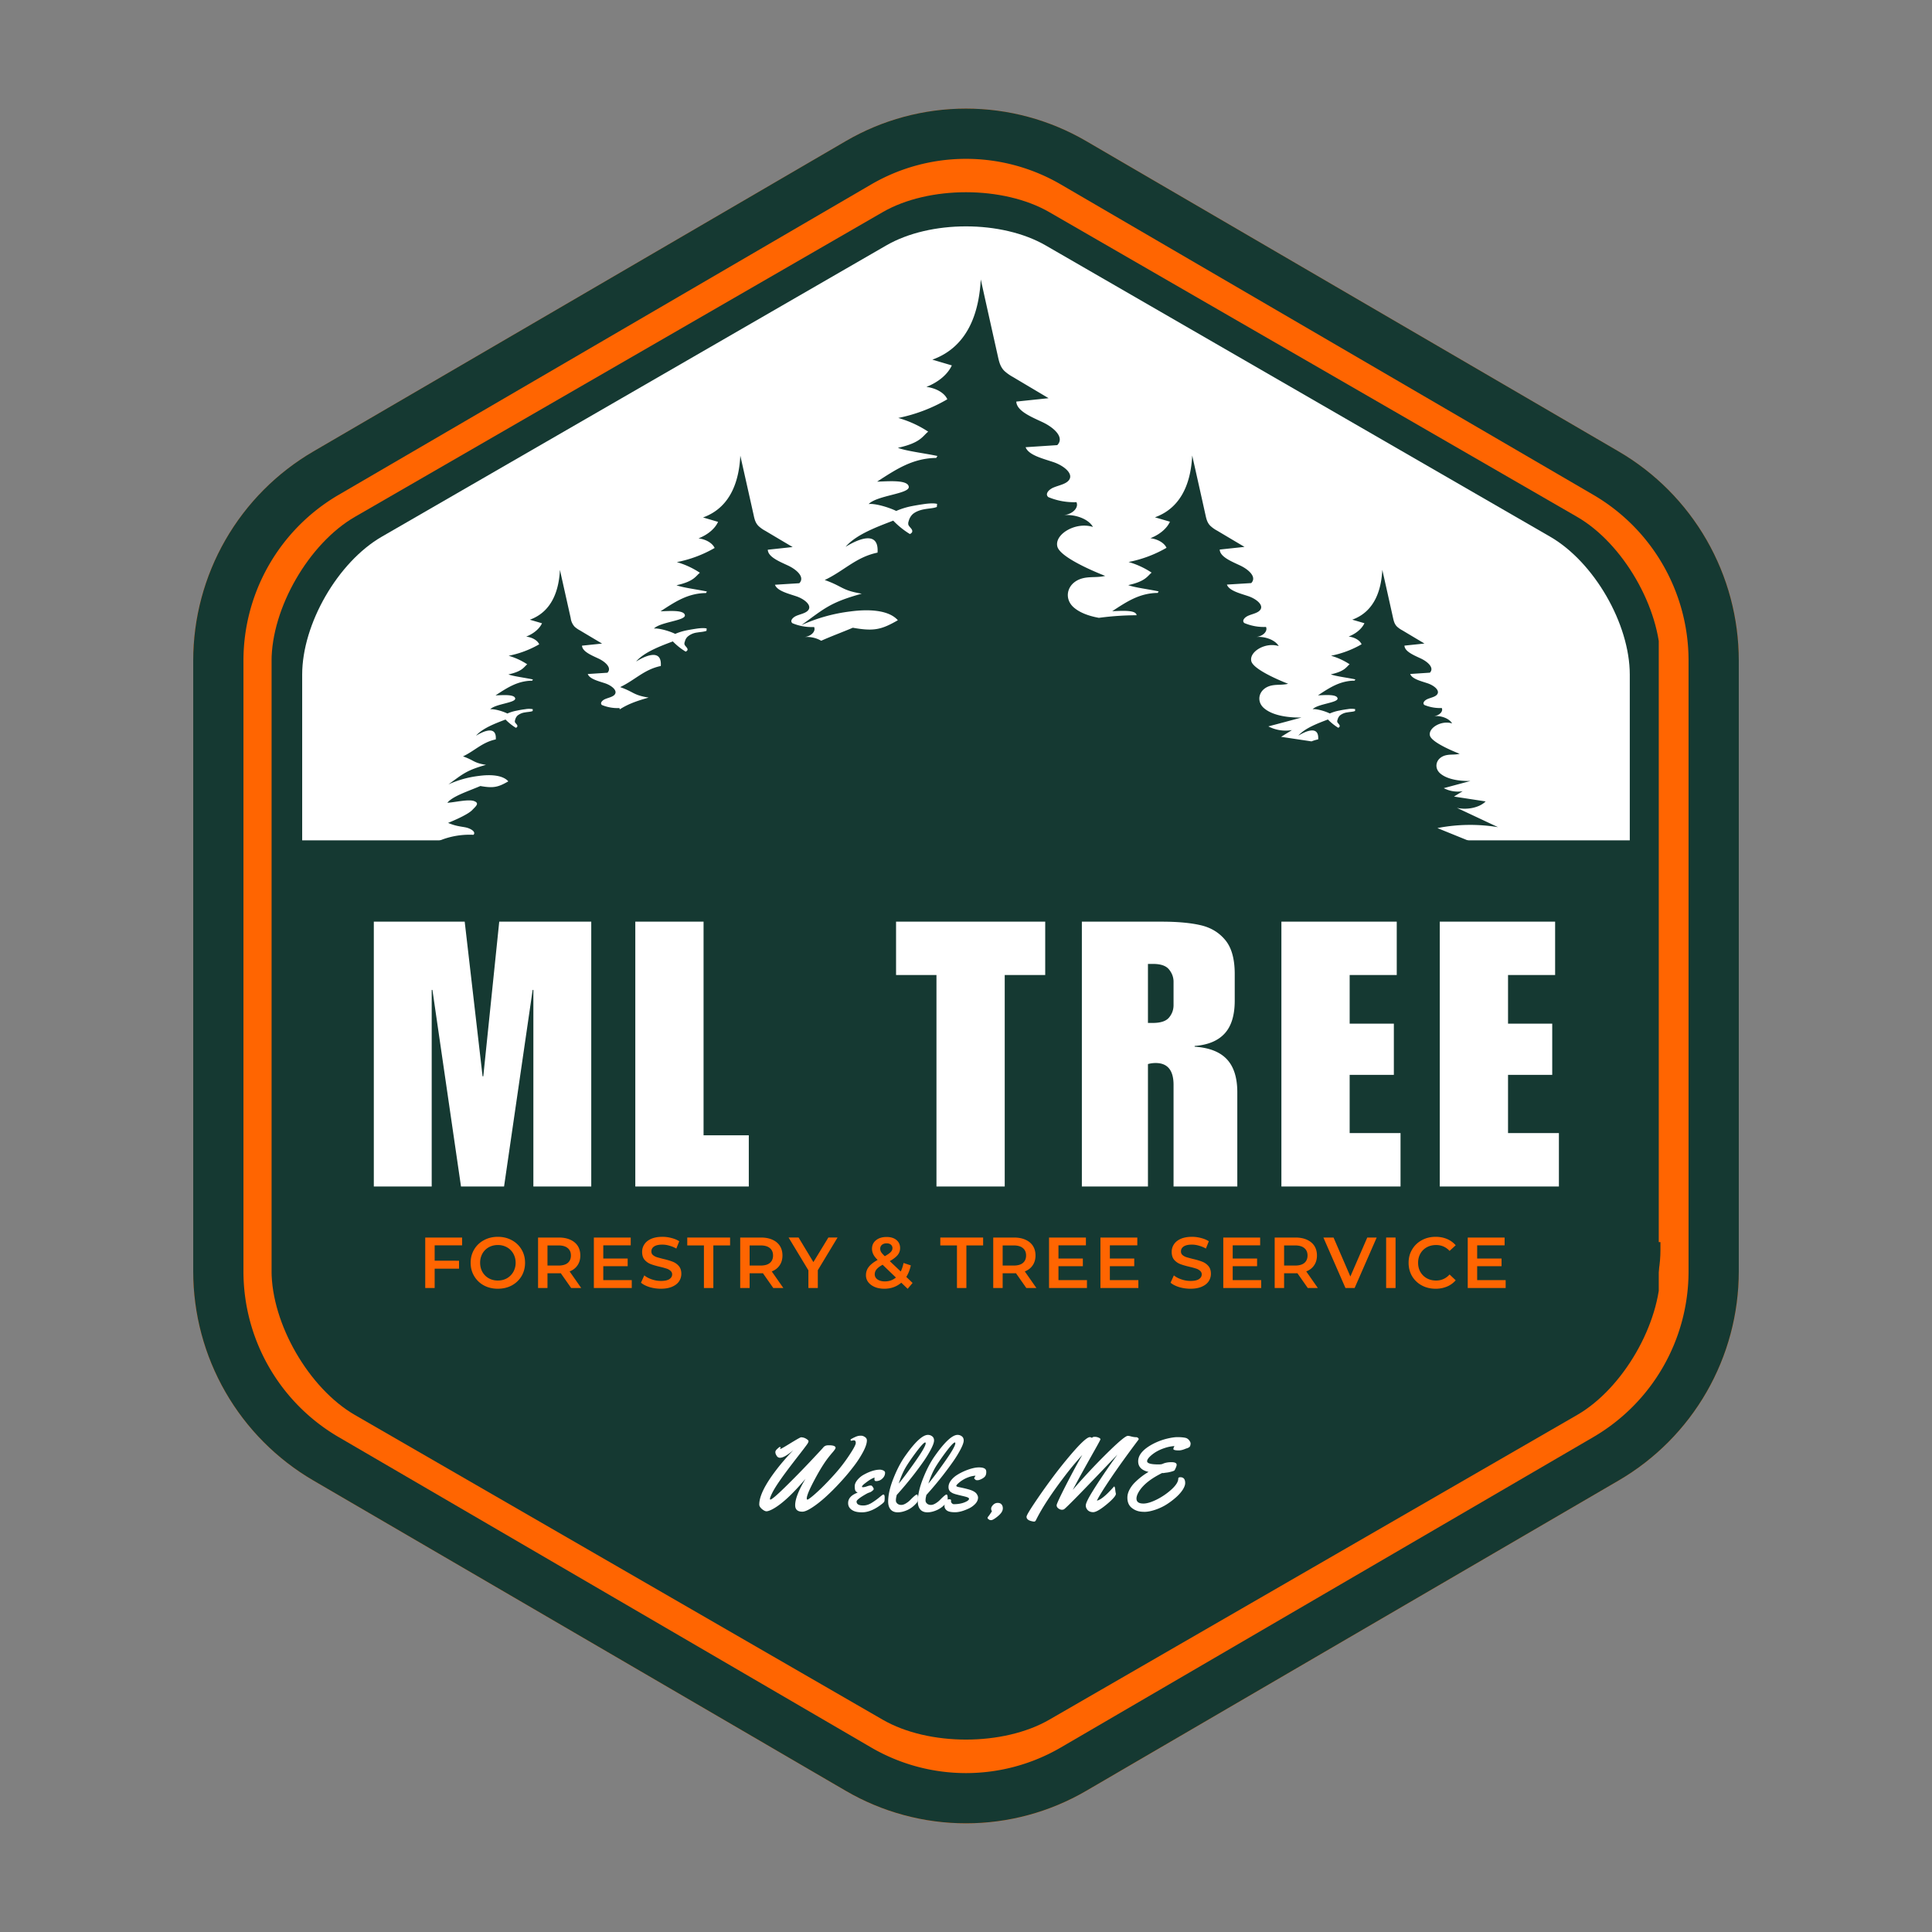
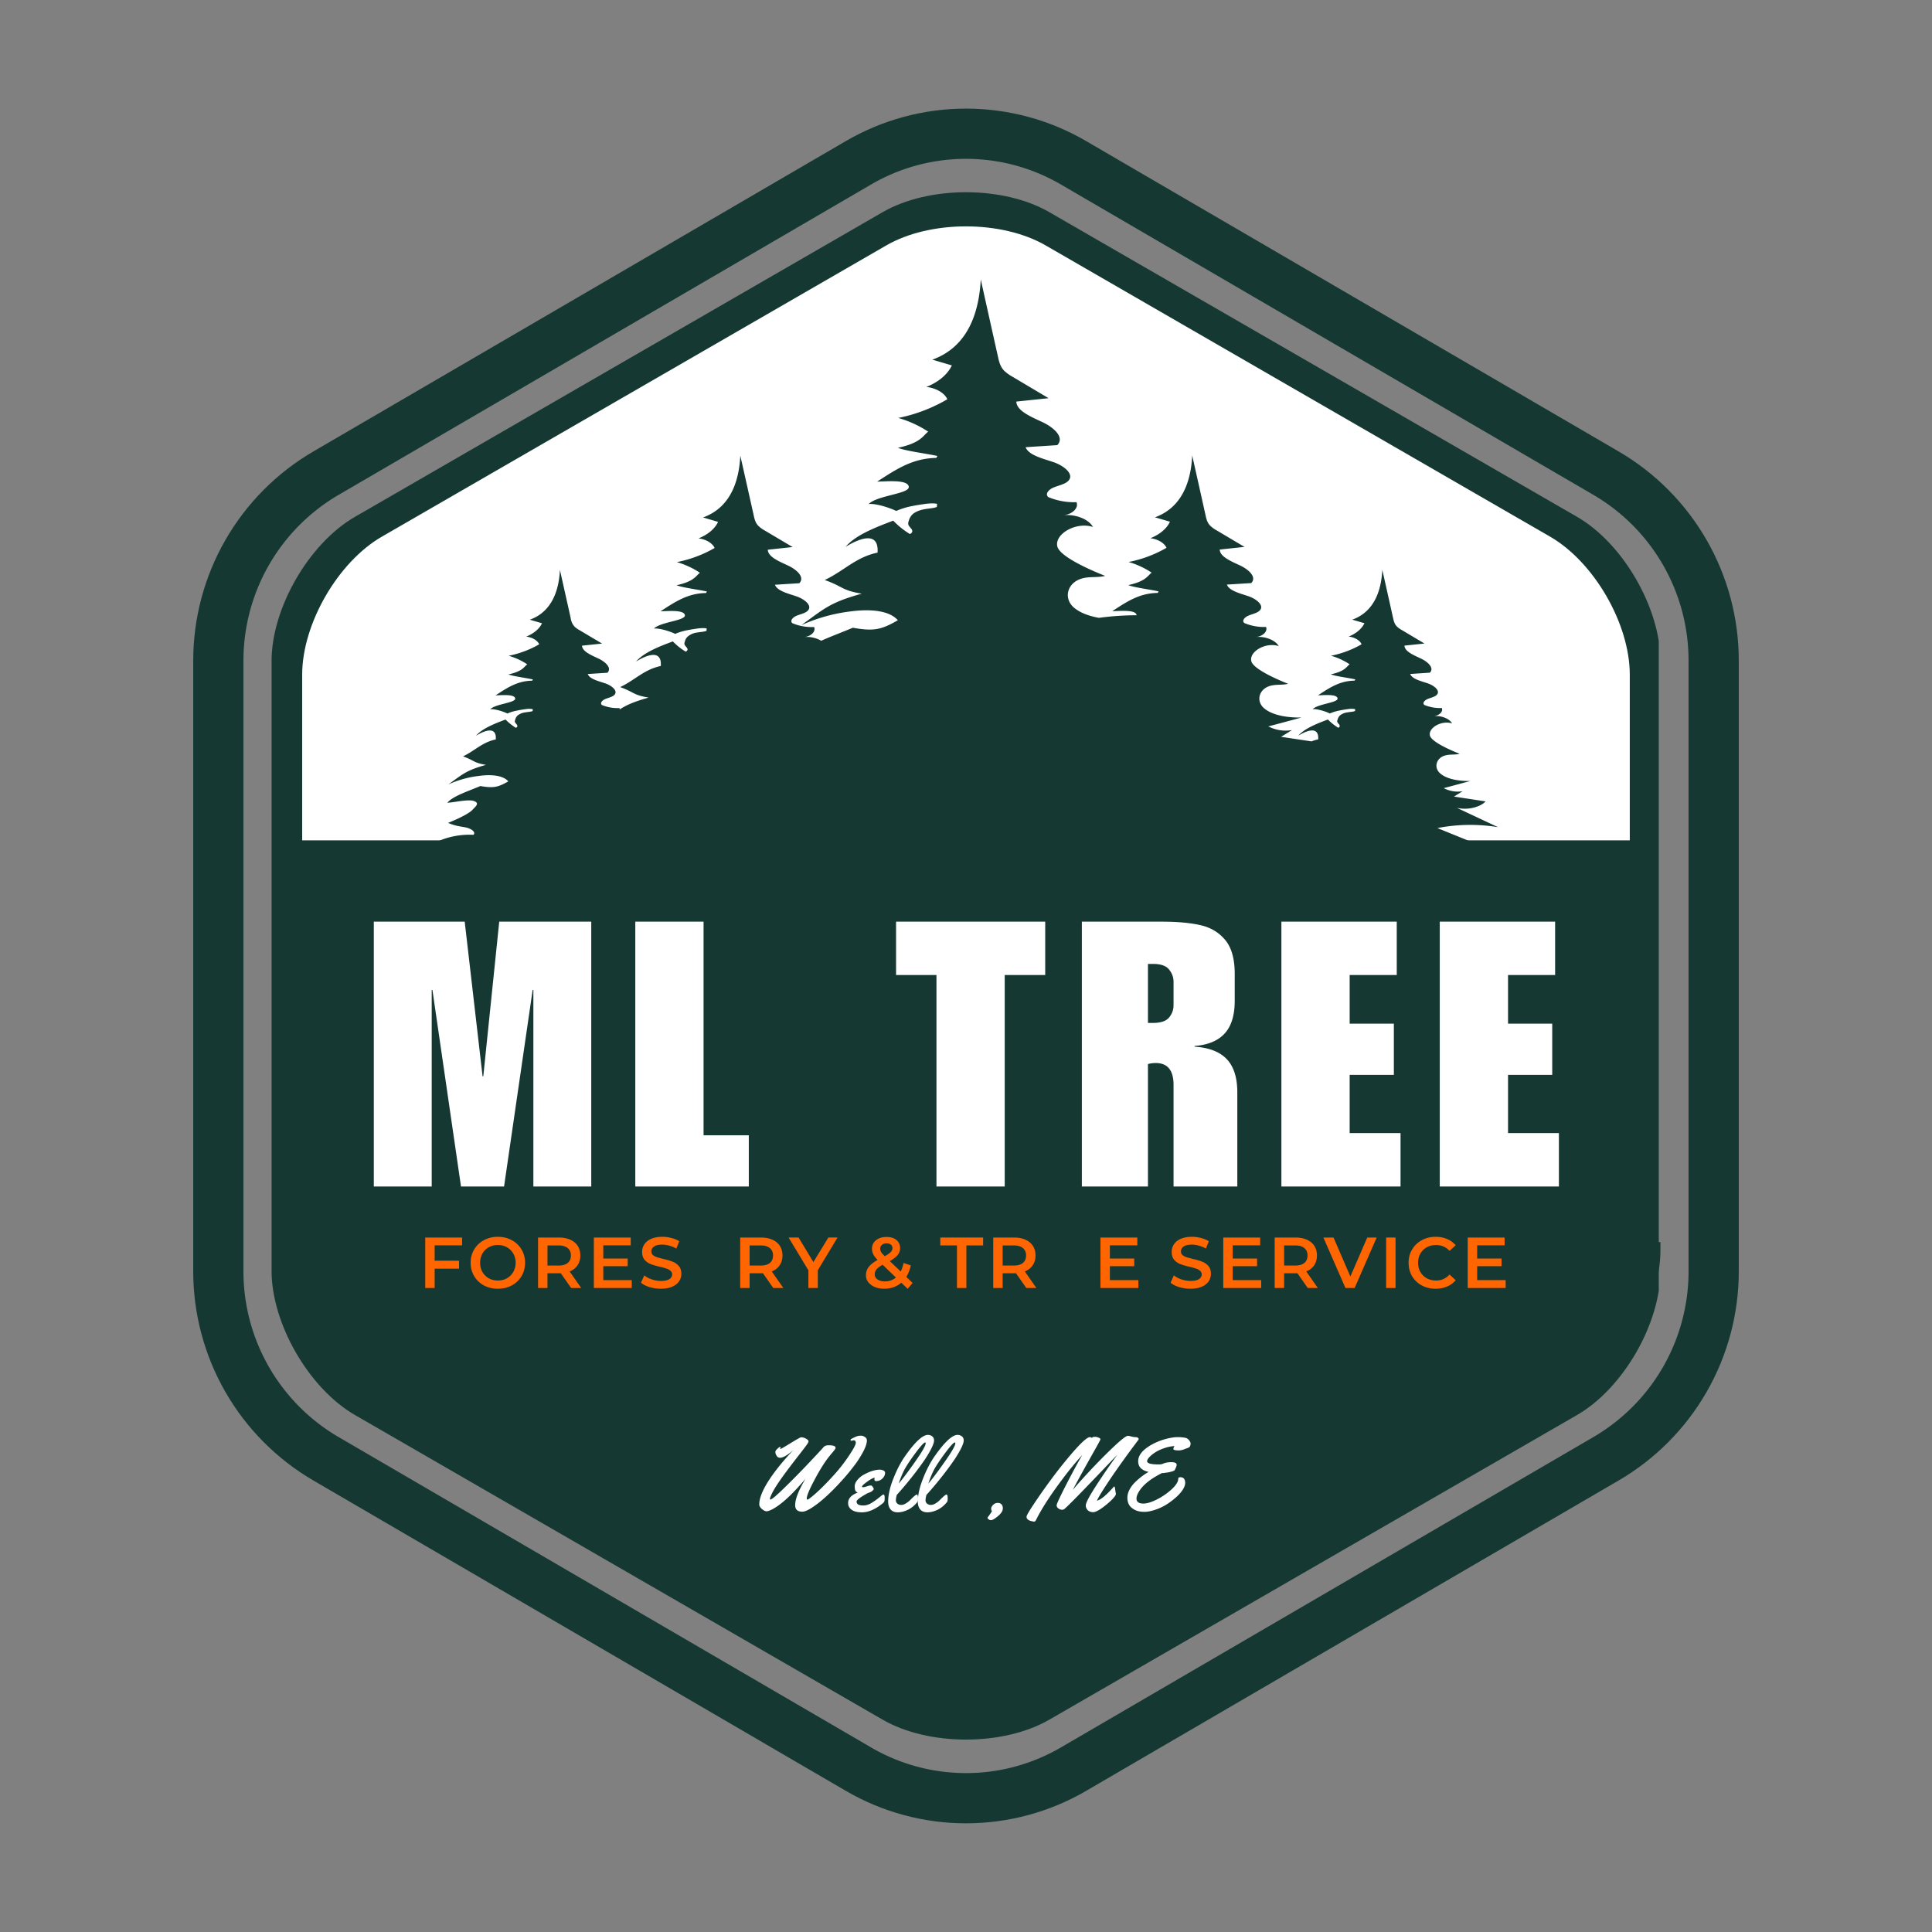
<svg xmlns="http://www.w3.org/2000/svg" data-bbox="37.5 13.79 300 346.874" height="500" viewBox="0 0 375 375" width="500" data-type="ugc">
  <rect x="0" y="0" width="375" height="375" fill="#808080" stroke="none" />
  <g>
    <defs>
      <clipPath id="550d3be7-db7b-449b-b8cc-71acf14a3ac8">
-         <path d="M37 21h300.5v333H37Zm0 0" />
-       </clipPath>
+         </clipPath>
      <clipPath id="9b050fc4-f80f-47be-b26d-d4ae83732283">
        <path d="m210.828 27.383 103.344 60.242a46.981 46.981 0 0 1 23.328 40.594V246.78a46.981 46.981 0 0 1-23.328 40.594l-103.344 60.242a46.33 46.33 0 0 1-46.656 0L60.828 287.375A46.981 46.981 0 0 1 37.5 246.781V128.22a46.981 46.981 0 0 1 23.328-40.594l103.344-60.242a46.33 46.33 0 0 1 46.656 0Zm0 0" />
      </clipPath>
      <clipPath id="772f9980-3e38-40a6-b45f-48e6343b48f8">
        <path d="M37.504 21H337.5v333H37.504Zm0 0" />
      </clipPath>
      <clipPath id="722ab568-b08c-460e-b82e-5c90a8416f3a">
        <path d="M210.824 27.383 314.168 87.62a46.988 46.988 0 0 1 23.328 40.598v118.554a46.981 46.981 0 0 1-23.328 40.594l-103.344 60.238a46.315 46.315 0 0 1-46.648 0L60.832 287.367a46.981 46.981 0 0 1-23.328-40.594V128.22a46.988 46.988 0 0 1 23.328-40.6l103.344-60.238a46.315 46.315 0 0 1 46.648 0Zm0 0" />
      </clipPath>
      <clipPath id="7d99bf90-7f2a-4c0e-b24d-7e1e09b01612">
        <path d="M52.715 37h269.25v301H52.715Zm0 0" />
      </clipPath>
      <clipPath id="075b01d1-238b-4e72-bc2c-b99b025e68c3">
        <path d="M58.66 43h258v289h-258Zm0 0" />
      </clipPath>
      <clipPath id="400c5925-10a2-49a1-9529-e4d9160498a3">
        <path d="M56.09 241.09h266.25V333H56.09Zm0 0" />
      </clipPath>
      <clipPath id="b85caa0c-f701-4517-bebb-f56cb6dd911f">
        <path d="M80.059 54.227h215.25v109.5H80.059Zm0 0" />
      </clipPath>
      <clipPath id="ca2b615c-2f26-45ef-8402-61ca377becd7">
        <path d="M57.375 163.105h260.25v78.735H57.375Zm0 0" />
      </clipPath>
    </defs>
    <g clip-path="url(#550d3be7-db7b-449b-b8cc-71acf14a3ac8)">
      <g clip-path="url(#9b050fc4-f80f-47be-b26d-d4ae83732283)">
        <path d="M37.5 13.79h300v346.874h-300Zm0 0" fill="#ff6501" />
      </g>
    </g>
    <g clip-path="url(#772f9980-3e38-40a6-b45f-48e6343b48f8)">
      <g clip-path="url(#722ab568-b08c-460e-b82e-5c90a8416f3a)">
        <path stroke-width="19.5" stroke="#153932" d="M210.824 27.383 314.168 87.62a46.988 46.988 0 0 1 23.328 40.598v118.554a46.981 46.981 0 0 1-23.328 40.594l-103.344 60.238a46.315 46.315 0 0 1-46.649 0L60.832 287.368a46.981 46.981 0 0 1-23.328-40.594V128.22a46.988 46.988 0 0 1 23.328-40.6l103.343-60.238a46.315 46.315 0 0 1 46.649 0Zm0 0" fill="none" />
      </g>
    </g>
    <g clip-path="url(#7d99bf90-7f2a-4c0e-b24d-7e1e09b01612)">
      <path d="m306.117 274.645-51.222 29.57-51.223 29.574c-8.926 5.152-23.422 5.152-32.348 0l-51.222-29.574-51.22-29.57c-8.925-5.157-16.175-17.711-16.175-28.016v-118.29c0-10.308 7.25-22.862 16.176-28.015l51.219-29.574 51.222-29.57c8.926-5.157 23.422-5.157 32.348 0l51.223 29.57 51.222 29.574c8.926 5.153 16.172 17.707 16.172 28.016v118.289c0 10.305-7.246 22.86-16.172 28.016Zm0 0" fill="#153932" />
    </g>
    <g clip-path="url(#075b01d1-238b-4e72-bc2c-b99b025e68c3)">
      <path d="m300.879 270.797-48.961 28.27-48.961 28.265c-8.535 4.926-22.39 4.926-30.922 0l-48.96-28.266-48.962-28.27c-8.535-4.925-15.46-16.925-15.46-26.776V130.95c0-9.856 6.925-21.856 15.46-26.782l48.961-28.266 48.961-28.27c8.531-4.925 22.387-4.925 30.922 0l48.961 28.27 48.96 28.266c8.532 4.926 15.462 16.926 15.462 26.781v113.07c0 9.852-6.93 21.852-15.461 26.778Zm0 0" fill="#ffffff" />
    </g>
    <path d="M178.8 318.774h-2.78v-7.594l.03-1.25.048-1.36c-.461.462-.778.763-.954.907l-1.515 1.219-1.344-1.672 4.234-3.375h2.282Zm0 0" fill="#fff8da" />
    <path d="M192.529 311.258c0 2.586-.547 4.512-1.64 5.782-1.087 1.273-2.727 1.906-4.923 1.906-.781 0-1.375-.043-1.781-.125v-2.219c.508.125 1.04.188 1.594.188.926 0 1.687-.133 2.281-.407a2.828 2.828 0 0 0 1.36-1.28c.32-.583.507-1.384.562-2.407h-.11c-.343.562-.746.96-1.203 1.187-.46.22-1.027.329-1.703.329-1.148 0-2.047-.364-2.703-1.094-.656-.727-.984-1.75-.984-3.063 0-1.406.394-2.515 1.187-3.328.801-.812 1.89-1.219 3.266-1.219.969 0 1.816.23 2.547.688.726.45 1.285 1.105 1.672 1.969.382.867.578 1.898.578 3.093Zm-4.735-3.53c-.574 0-1.023.198-1.343.593-.325.398-.485.965-.485 1.703 0 .637.145 1.14.438 1.516.289.367.734.546 1.328.546.562 0 1.039-.18 1.437-.546.407-.364.61-.786.61-1.266 0-.719-.188-1.32-.563-1.813-.375-.488-.851-.734-1.422-.734Zm0 0" fill="#fff8da" />
    <path d="M204.008 311.258c0 2.586-.547 4.512-1.64 5.782-1.087 1.273-2.727 1.906-4.923 1.906-.781 0-1.375-.043-1.781-.125v-2.219c.508.125 1.04.188 1.594.188.926 0 1.687-.133 2.281-.407a2.828 2.828 0 0 0 1.36-1.28c.32-.583.507-1.384.562-2.407h-.11c-.343.562-.746.96-1.203 1.187-.46.22-1.027.329-1.703.329-1.148 0-2.047-.364-2.703-1.094-.656-.727-.984-1.75-.984-3.063 0-1.406.394-2.515 1.187-3.328.801-.812 1.89-1.219 3.266-1.219.969 0 1.816.23 2.547.688.726.45 1.285 1.105 1.672 1.969.382.867.578 1.898.578 3.093Zm-4.735-3.53c-.574 0-1.023.198-1.343.593-.325.398-.485.965-.485 1.703 0 .637.145 1.14.438 1.516.289.367.734.546 1.328.546.562 0 1.039-.18 1.437-.546.407-.364.61-.786.61-1.266 0-.719-.188-1.32-.563-1.813-.375-.488-.851-.734-1.422-.734Zm0 0" fill="#fff8da" />
    <path d="m207.674 318.774 4.938-10.766h-6.469v-2.328h9.406v1.735l-4.969 11.359Zm0 0" fill="#fff8da" />
    <path d="M179.053 297.658h-7.547v-13.125h7.547v2.281h-4.766v2.89h4.438v2.282h-4.438v3.375h4.766Zm0 0" fill="#fff8da" />
    <path d="M190.522 294.017c0 1.188-.43 2.121-1.282 2.797-.843.68-2.027 1.016-3.547 1.016-1.406 0-2.648-.258-3.718-.781v-2.578c.883.386 1.633.664 2.25.828a6.836 6.836 0 0 0 1.672.234c.613 0 1.082-.113 1.406-.344.332-.226.5-.578.5-1.047 0-.25-.074-.472-.219-.671a2.28 2.28 0 0 0-.64-.579c-.274-.187-.836-.484-1.688-.89-.805-.383-1.406-.75-1.813-1.094a3.997 3.997 0 0 1-.953-1.203c-.242-.469-.359-1.008-.359-1.625 0-1.156.39-2.067 1.172-2.734.789-.665 1.879-1 3.266-1 .675 0 1.32.085 1.937.25a12.1 12.1 0 0 1 1.953.687l-.89 2.156c-.7-.289-1.278-.488-1.735-.594a5.686 5.686 0 0 0-1.36-.171c-.523 0-.921.125-1.202.375-.282.242-.422.558-.422.953 0 .242.054.453.172.64.113.18.289.356.53.532.25.168.837.468 1.767.906 1.226.594 2.066 1.187 2.515 1.781.457.586.688 1.305.688 2.156Zm0 0" fill="#fff8da" />
    <path d="M198.96 297.658h-2.78v-10.797h-3.563v-2.328h9.89v2.328h-3.546Zm0 0" fill="#fff8da" />
    <path d="M216.404 290.97c0 2.157-.617 3.813-1.844 4.97-1.23 1.148-3.007 1.718-5.328 1.718h-3.703v-13.125h4.11c2.144 0 3.804.57 4.984 1.703 1.188 1.137 1.781 2.715 1.781 4.735Zm-2.89.079c0-2.82-1.246-4.235-3.735-4.235h-1.469v8.547h1.188c2.676 0 4.016-1.437 4.016-4.312Zm0 0" fill="#fff8da" />
    <g clip-path="url(#400c5925-10a2-49a1-9529-e4d9160498a3)">
      <path d="m306.316 270.355-50.578 29.204-50.582 29.199c-8.812 5.094-23.129 5.094-31.941 0l-50.582-29.2-50.578-29.203c-8.817-5.09-15.973-17.488-15.973-27.664V125.883c0-10.18 7.156-22.574 15.973-27.664l50.578-29.203 50.582-29.204c8.812-5.09 23.129-5.09 31.941 0l50.582 29.204 50.578 29.203c8.817 5.09 15.973 17.484 15.973 27.664V242.69c0 10.176-7.156 22.575-15.973 27.664Zm0 0" fill="#153932" />
    </g>
    <g clip-path="url(#b85caa0c-f701-4517-bebb-f56cb6dd911f)">
      <path d="M318.648 169.578h-36.406c-1.46-.629-2.238-2.125-.933-2.879.593-.34 1.457-.414 2.25-.465 2.414-.164 4.828-.277 7.238-.34-.793-.703-1.938-1.18-3.067-1.62L279 160.73a33.11 33.11 0 0 1 11.77-.175l-7.989-3.754c1.996.472 4.446-.067 5.578-1.246l-6.144-.942 1.695-1.043a5.89 5.89 0 0 1-3.68-.59l5.188-1.394c-2.2.05-4.598-.328-5.906-1.496-1.309-1.172-.742-3.192 1.383-3.543.789-.14 1.671-.024 2.425-.238 0 0-5.402-2.047-5.77-3.532-.363-1.48 2.24-3.027 4.302-2.359-.516-.93-2.067-1.559-3.57-1.422 1.081-.086 1.882-.887 1.57-1.57a8.003 8.003 0 0 1-3.38-.59c-.44-.363.028-.902.618-1.156.59-.25 1.332-.387 1.73-.754.871-.805-.425-1.871-1.77-2.313-1.343-.441-2.976-.84-3.331-1.793l3.82-.254c.918-.945-.426-2.136-1.809-2.777-1.382-.64-3.09-1.36-3.125-2.473l3.88-.406c-1.419-.851-2.852-1.695-4.27-2.55a4.922 4.922 0 0 1-1.047-.727c-.5-.488-.64-1.094-.773-1.684-.692-3.117-1.387-6.234-2.09-9.347-.172 3.441-1.23 8.015-5.832 9.675l2.363.688c-.5 1.07-1.606 2.012-3.063 2.59 1.18.14 2.184.742 2.512 1.496a19.333 19.333 0 0 1-5.933 2.226c1.285.371 2.488.922 3.609 1.657-.668.527-.887 1.355-3.66 1.957 1.008.39 3.25.64 4.777.98a1.481 1.481 0 0 0-.137.242c-2.878.024-4.878 1.38-7.125 2.852 1.317-.04 3.668-.266 3.805.59.14.851-3.805 1.043-4.836 2.097.703-.097 2.363.352 3.328.832a8.38 8.38 0 0 1 1.86-.566c.52-.113 1.07-.203 1.636-.277a4.018 4.018 0 0 1 1.434 0c-.02.12-.027.246-.027.367-.09.023-.176.062-.278.086-.363.078-.804.101-1.195.176-.55.062-1.043.27-1.477.613a1.751 1.751 0 0 0-.449.82.697.697 0 0 0-.05.426c.062.191.296.375.402.566.105.188.125.414-.215.567a10.496 10.496 0 0 1-2.008-1.61c-1.773.68-4.484 1.66-5.742 3.153.293-.188 4.082-2.602 3.855.707-.441.09-.875.218-1.293.39l-5.906-.886 2.11-1.305a7.3 7.3 0 0 1-4.583-.719 726.5 726.5 0 0 0 6.434-1.722c-2.719.05-5.695-.41-7.316-1.848-1.621-1.434-.918-3.969 1.722-4.406.98-.164 2.067-.04 2.993-.297 0 0-6.684-2.54-7.141-4.383-.453-1.844 2.766-3.758 5.316-2.93-.629-1.14-2.566-1.922-4.414-1.77 1.332-.1 2.336-1.105 1.946-1.948a9.722 9.722 0 0 1-4.196-.754c-.55-.442.04-1.118.77-1.43.73-.317 1.644-.48 2.144-.945 1.082-.977-.523-2.297-2.172-2.852-1.648-.55-3.703-1.055-4.132-2.238l4.722-.293c1.145-1.18-.511-2.656-2.234-3.453-1.719-.801-3.836-1.672-3.883-3.055l4.813-.516c-1.77-1.043-3.543-2.101-5.313-3.152a6.158 6.158 0 0 1-1.285-.906c-.625-.594-.805-1.356-.965-2.086-.855-3.871-1.723-7.727-2.59-11.598-.21 4.285-1.531 9.938-7.234 12l2.914.852c-.594 1.32-1.984 2.488-3.797 3.207 1.461.176 2.715.93 3.129 1.86a23.767 23.767 0 0 1-7.363 2.753 16.188 16.188 0 0 1 4.476 2.066c-.832.653-1.11 1.668-4.539 2.422 1.246.48 4.02.805 5.903 1.22a2.824 2.824 0 0 0-.176.296c-3.567.039-6.043 1.719-8.832 3.543 1.633-.04 4.558-.317 4.722.754v.035a55.874 55.874 0 0 0-7.312.504c-1.95-.352-3.719-.992-4.914-2.05-2.098-1.872-1.18-5.15 2.234-5.727 1.27-.215 2.68-.04 3.899-.368 0 0-8.696-3.3-9.286-5.703-.59-2.398 3.606-4.863 6.91-3.793-.816-1.496-3.331-2.5-5.73-2.289 1.735-.137 3.028-1.43 2.528-2.523a12.863 12.863 0 0 1-5.454-.98c-.703-.59.047-1.458 1.004-1.86.953-.402 2.137-.613 2.79-1.219 1.394-1.281-.692-3.004-2.825-3.719-2.137-.714-4.812-1.359-5.383-2.89l6.145-.403c1.476-1.507-.664-3.43-2.89-4.472-2.227-1.04-4.985-2.176-5.063-3.98l6.27-.657c-2.298-1.371-4.598-2.727-6.884-4.094a8.548 8.548 0 0 1-1.683-1.183c-.805-.79-1.031-1.77-1.246-2.715a7198.232 7198.232 0 0 1-3.352-15.059c-.297 5.555-2 12.907-9.398 15.57l3.781 1.118c-.793 1.722-2.59 3.25-4.938 4.172 1.883.226 3.543 1.183 4.06 2.402a30.966 30.966 0 0 1-9.517 3.625 21.1 21.1 0 0 1 5.805 2.656c-1.082.856-1.433 2.172-5.879 3.14 1.606.63 5.215 1.06 7.676 1.583-.082.121-.16.25-.227.379-4.636.062-7.84 2.25-11.484 4.601 2.125-.05 5.93-.418 6.145.98.214 1.395-6.145 1.669-7.79 3.376 1.118-.172 3.782.566 5.352 1.336a14.592 14.592 0 0 1 2.992-.93c.84-.164 1.73-.312 2.637-.437.754-.102 1.773-.164 2.313 0a6.87 6.87 0 0 0-.051.59c-.14.058-.29.101-.438.14-.59.137-1.281.176-1.91.293-1.133.191-1.937.59-2.379 1.004a2.758 2.758 0 0 0-.738 1.309c-.09.218-.113.445-.074.68.097.312.46.612.652.913.188.301.2.668-.352.918a16.33 16.33 0 0 1-3.23-2.601c-2.863 1.11-7.215 2.656-9.246 5.09.476-.293 6.582-4.211 6.2 1.12-4.196.864-6.497 3.544-10.25 5.313 3.605 1.281 3.214 1.984 7.183 2.656-6.2 1.723-7.2 2.856-11.735 6.118a32.454 32.454 0 0 1 9.536-2.672c3.48-.47 7.425-.317 9.21 1.707-3.191 1.836-4.648 2.187-8.742 1.457-2.039.867-4.238 1.672-6.133 2.527a5.603 5.603 0 0 0-3.332-.719c1.332-.097 2.34-1.101 1.95-1.949a9.686 9.686 0 0 1-4.203-.738c-.551-.442.039-1.121.765-1.434.73-.312 1.645-.476 2.152-.941 1.079-.98-.53-2.3-2.175-2.852-1.649-.55-3.707-1.058-4.137-2.238l4.727-.297c1.144-1.18-.516-2.656-2.235-3.453-1.722-.797-3.84-1.672-3.883-3.05l4.825-.52c-1.774-1.04-3.543-2.098-5.317-3.153a5.992 5.992 0 0 1-1.281-.906c-.617-.59-.805-1.355-.957-2.082-.863-3.871-1.73-7.727-2.602-11.598-.21 4.282-1.53 9.938-7.234 11.996l2.914.856c-.59 1.32-1.984 2.488-3.793 3.207 1.457.172 2.711.93 3.129 1.86a23.831 23.831 0 0 1-7.336 2.745 16.222 16.222 0 0 1 4.473 2.067c-.832.652-1.11 1.668-4.536 2.422 1.243.48 4.02.808 5.903 1.219a2.824 2.824 0 0 0-.176.296c-3.566.04-6.027 1.723-8.828 3.543 1.629-.039 4.555-.316 4.723.754.164 1.067-4.723 1.293-6.008 2.598.867-.121 2.93.441 4.133 1.031.738-.316 1.504-.55 2.296-.703a46.995 46.995 0 0 1 2.036-.34c.593-.074 1.359-.125 1.773 0 0 .153-.027.297-.027.453a2.19 2.19 0 0 1-.352.102c-.437.113-.98.137-1.476.226a3.455 3.455 0 0 0-1.82.782c-.294.273-.481.61-.563 1a.807.807 0 0 0-.063.53c.075.24.352.462.5.704.153.238.153.504-.277.691a12.216 12.216 0 0 1-2.488-1.984c-2.211.84-5.567 2.047-7.137 3.918 0 0 5.102-3.418 4.8.856-3.23.667-5 2.726-7.89 4.097 2.777.98 2.461 1.531 5.527 2.035-2.789.778-4.218 1.407-5.609 2.286a.828.828 0 0 0-.059-.254 7.954 7.954 0 0 1-3.394-.59c-.438-.364.039-.903.629-1.153.59-.254 1.32-.39 1.734-.757.867-.801-.441-1.871-1.773-2.313-1.332-.437-2.989-.84-3.34-1.793l3.82-.25c.918-.945-.414-2.14-1.797-2.781-1.379-.64-3.09-1.356-3.14-2.473l3.894-.406c-1.433-.852-2.851-1.691-4.285-2.55a5.343 5.343 0 0 1-1.043-.723 3.047 3.047 0 0 1-.765-1.688c-.692-3.113-1.399-6.23-2.086-9.348-.176 3.442-1.246 8.016-5.844 9.676l2.363.692c-.492 1.066-1.61 2.007-3.066 2.59 1.18.136 2.199.738 2.523 1.492a19.45 19.45 0 0 1-5.93 2.226c1.286.371 2.489.922 3.606 1.656-.676.528-.883 1.36-3.656 1.961 1.007.387 3.246.641 4.761.98 0 0-.136.227-.136.24-2.868.026-4.864 1.382-7.121 2.85 1.316-.038 3.675-.261 3.816.59.137.856-3.816 1.047-4.848 2.102.703-.101 2.36.348 3.328.828a8.11 8.11 0 0 1 1.86-.562 18.01 18.01 0 0 1 1.633-.278c.476-.09.957-.09 1.433 0 0 .11 0 .239-.027.364-.09.035-.184.062-.277.086-.352.078-.79.101-1.18.175-.55.07-1.043.274-1.477.618a1.71 1.71 0 0 0-.453.816.845.845 0 0 0-.05.43c.062.187.296.375.413.562.118.188.118.418-.222.567a10.52 10.52 0 0 1-2.012-1.61c-1.77.68-4.473 1.66-5.73 3.153.296-.188 4.082-2.598 3.84.707-2.602.539-4.04 2.183-6.36 3.292 2.238.79 1.984 1.243 4.461 1.645-3.84 1.078-4.473 1.77-7.289 3.793a19.908 19.908 0 0 1 5.906-1.645c2.16-.296 4.61-.199 5.715 1.055-1.984 1.145-2.887 1.356-5.426.906-2.472 1.055-5.351 1.961-6.41 3.246 1.285-.039 4.047-.738 5.18-.328 1.129.414.363.996-.317 1.711-.953 1.043-4.722 2.528-4.722 2.528 1.476.625 2.36.675 3.351.863.993.191 2.137.86 1.586 1.45-3.304-.169-6.699.776-8.855 2.433a9.654 9.654 0 0 1 5.441.906.59.59 0 0 1 .305.246.598.598 0 0 1 .094.383c-.121.527-1.164.566-1.946.59-2.007.011-3.98.652-5.226 1.695 2.5-.805 5.742-.164 7.379 1.281h-35.29a6.318 6.318 0 0 0-4.445 1.844c-.289.293-.55.61-.781.953a6.434 6.434 0 0 0-.937 2.266 6.49 6.49 0 0 0-.118 1.226v65.965a6.306 6.306 0 0 0 .477 2.406 6.271 6.271 0 0 0 2.316 2.816 6.307 6.307 0 0 0 2.262.942c.406.078.816.121 1.227.121h20.996v31.75c0 1.102.144 2.184.43 3.25a12.54 12.54 0 0 0 3.25 5.633 12.54 12.54 0 0 0 2.6 2l98.86 57.07a12.526 12.526 0 0 0 6.285 1.684 12.497 12.497 0 0 0 6.282-1.683l98.86-57.07c.956-.552 1.82-1.22 2.6-2a12.584 12.584 0 0 0 3.25-5.63 12.53 12.53 0 0 0 .43-3.254v-31.75h20.996c.414 0 .82-.043 1.227-.12a6.625 6.625 0 0 0 1.18-.36c.379-.16.742-.352 1.086-.582.34-.227.66-.488.949-.781.293-.29.555-.61.781-.95.23-.343.422-.707.582-1.086.156-.382.277-.777.36-1.18.078-.405.12-.812.12-1.226V175.86a6.193 6.193 0 0 0-.48-2.402 5.92 5.92 0 0 0-.582-1.086 6.075 6.075 0 0 0-.781-.953 6.085 6.085 0 0 0-.95-.781 6.219 6.219 0 0 0-2.266-.938 6.16 6.16 0 0 0-1.226-.12ZM285.09 272.594a12.53 12.53 0 0 1-1.688 6.281 12.53 12.53 0 0 1-4.594 4.602l-86.296 49.82c-.953.55-1.965.969-3.032 1.258a12.5 12.5 0 0 1-6.503 0 12.71 12.71 0 0 1-3.032-1.258l-86.293-49.82a12.415 12.415 0 0 1-2.597-2 12.53 12.53 0 0 1-3.242-5.633 12.5 12.5 0 0 1-.43-3.25v-24.485h15.058v15.766c0 1.105.145 2.188.43 3.254a12.513 12.513 0 0 0 1.254 3.027 12.522 12.522 0 0 0 4.598 4.598l71.222 41.129c.957.55 1.965.969 3.032 1.258 1.066.285 2.148.425 3.253.425a12.497 12.497 0 0 0 6.282-1.683l71.218-41.113a12.545 12.545 0 0 0 5.852-7.64c.29-1.064.43-2.15.43-3.255v-15.766h15.078Zm0 0" fill="#153932" />
    </g>
    <g clip-path="url(#ca2b615c-2f26-45ef-8402-61ca377becd7)">
      <path d="M57.375 163.105H317.57v78.735H57.375Zm0 0" fill="#153932" />
    </g>
    <path d="M93.668 208.91h.14l3.094-30.015h17.86V230.3h-11.235v-38.156h-.14L97.838 230.3H89.48l-5.547-38.156h-.14V230.3H72.558v-51.406h17.64Zm0 0" fill="#ffffff" />
    <path d="M136.561 220.363h8.781v9.938h-22.03v-51.406h13.25Zm0 0" fill="#ffffff" />
    <path d="M202.876 189.254h-7.86v41.047h-13.25v-41.047h-7.843v-10.36h28.953Zm0 0" fill="#ffffff" />
    <path d="M239.66 189.051v5.172c0 2.836-.652 4.96-1.953 6.375-1.293 1.418-3.234 2.226-5.828 2.422v.14c2.832.188 4.922 1.008 6.265 2.453 1.344 1.438 2.016 3.575 2.016 6.407v18.28h-12.375v-19.734c0-2.82-1.156-4.235-3.469-4.235a5.56 5.56 0 0 0-1.5.203V230.3h-12.828v-51.406h15.484c3.07 0 5.594.23 7.563.687 1.969.45 3.563 1.406 4.781 2.875 1.227 1.469 1.844 3.668 1.844 6.594Zm-15.906 9.5c1.531 0 2.582-.348 3.156-1.047.582-.695.875-1.5.875-2.406v-4.547c0-.863-.293-1.656-.875-2.375-.574-.719-1.605-1.078-3.094-1.078h-1v11.453Zm0 0" fill="#ffffff" />
    <path d="M271.109 189.254h-9.14v9.438h8.577v9.937h-8.578v11.297h9.875v10.375h-23.125v-51.406h22.39Zm0 0" fill="#ffffff" />
    <path d="M301.849 189.254h-9.14v9.438h8.577v9.937h-8.578v11.297h9.875v10.375h-23.125v-51.406h22.39Zm0 0" fill="#ffffff" />
    <path d="M84.367 241.72v2.985H89.1v1.547h-4.734v3.75h-1.829v-9.797h7.157v1.516Zm0 0" fill="#ff6501" />
    <path d="M96.632 250.143c-1 0-1.903-.211-2.704-.641a4.824 4.824 0 0 1-1.89-1.813c-.461-.769-.688-1.632-.688-2.593 0-.946.227-1.805.688-2.578a4.759 4.759 0 0 1 1.89-1.797c.801-.438 1.704-.656 2.704-.656 1 0 1.898.218 2.703.656a4.81 4.81 0 0 1 1.89 1.797c.457.761.688 1.62.688 2.578 0 .969-.23 1.84-.688 2.61a4.922 4.922 0 0 1-1.89 1.796c-.805.43-1.703.64-2.703.64Zm0-1.594c.656 0 1.242-.145 1.765-.438.52-.3.93-.71 1.235-1.234a3.56 3.56 0 0 0 .453-1.781c0-.645-.153-1.235-.453-1.766a3.23 3.23 0 0 0-1.235-1.234 3.586 3.586 0 0 0-1.765-.438c-.657 0-1.246.149-1.766.438a3.178 3.178 0 0 0-1.234 1.234 3.597 3.597 0 0 0-.438 1.766c0 .656.145 1.25.438 1.781.3.523.71.934 1.234 1.234.52.293 1.11.438 1.766.438Zm0 0" fill="#ff6501" />
    <path d="m110.86 250.002-2.016-2.875a2.996 2.996 0 0 1-.375.016h-2.203v2.859h-1.829v-9.797h4.032c.851 0 1.594.14 2.219.422.632.281 1.117.684 1.453 1.203.332.524.5 1.14.5 1.86 0 .742-.184 1.375-.547 1.906-.356.531-.867.93-1.531 1.187l2.25 3.219Zm-.047-6.313c0-.624-.211-1.101-.626-1.437-.406-.344-1.007-.516-1.796-.516h-2.125v3.907h2.125c.789 0 1.39-.164 1.796-.5.415-.344.626-.828.626-1.453Zm0 0" fill="#ff6501" />
    <path d="M122.627 248.47v1.532h-7.36v-9.797h7.157v1.516h-5.328v2.562h4.734v1.485h-4.734v2.703Zm0 0" fill="#ff6501" />
    <path d="M128.291 250.143a7.8 7.8 0 0 1-2.203-.313c-.699-.219-1.258-.504-1.672-.86l.641-1.421c.395.324.883.586 1.469.781.582.2 1.172.297 1.765.297.727 0 1.27-.113 1.625-.344.364-.238.547-.547.547-.922a.868.868 0 0 0-.312-.687 2.053 2.053 0 0 0-.766-.438 14.703 14.703 0 0 0-1.25-.343c-.75-.176-1.36-.352-1.828-.532a2.99 2.99 0 0 1-1.188-.828c-.324-.383-.484-.898-.484-1.547 0-.539.145-1.03.438-1.468.289-.446.734-.801 1.328-1.063.594-.258 1.316-.39 2.172-.39a6.71 6.71 0 0 1 1.765.234c.582.148 1.082.355 1.5.625l-.562 1.422a5.684 5.684 0 0 0-1.36-.563 4.838 4.838 0 0 0-1.343-.203c-.72 0-1.258.121-1.61.36-.355.242-.531.562-.531.968 0 .282.098.512.297.688.207.18.46.32.766.422.312.093.734.21 1.265.343.727.168 1.328.344 1.797.532.469.18.863.453 1.188.828.332.375.5.883.5 1.515 0 .543-.149 1.032-.438 1.47-.293.437-.742.788-1.344 1.046-.593.258-1.32.39-2.172.39Zm0 0" fill="#ff6501" />
-     <path d="M136.632 241.736h-3.234v-1.53h8.312v1.53h-3.25v8.266h-1.828Zm0 0" fill="#ff6501" />
    <path d="m150.094 250.002-2.015-2.875a2.996 2.996 0 0 1-.375.016H145.5v2.859h-1.828v-9.797h4.03c.852 0 1.595.14 2.22.422.632.281 1.117.684 1.453 1.203.332.524.5 1.14.5 1.86 0 .742-.184 1.375-.547 1.906-.356.531-.867.93-1.531 1.187l2.25 3.219Zm-.046-6.313c0-.624-.211-1.101-.625-1.437-.407-.344-1.008-.516-1.797-.516H145.5v3.907h2.125c.789 0 1.39-.164 1.797-.5.414-.344.625-.828.625-1.453Zm0 0" fill="#ff6501" />
    <path d="M158.737 246.549v3.453h-1.828v-3.438l-3.844-6.359h1.938l2.875 4.766 2.906-4.766h1.781Zm0 0" fill="#ff6501" />
    <path d="m176.177 250.158-1.234-1.187c-.918.781-2.016 1.172-3.297 1.172-.68 0-1.29-.11-1.828-.328-.543-.227-.97-.54-1.282-.938a2.16 2.16 0 0 1-.453-1.36c0-.6.176-1.132.531-1.593.352-.469.93-.926 1.735-1.375-.399-.383-.68-.75-.844-1.094a2.383 2.383 0 0 1-.25-1.062c0-.688.254-1.239.766-1.657.52-.425 1.21-.64 2.078-.64.789 0 1.422.195 1.89.578.477.387.72.914.72 1.578 0 .5-.157.95-.47 1.344-.312.386-.824.781-1.53 1.187l2.124 2.016c.227-.457.41-1.008.547-1.656l1.406.468c-.187.868-.48 1.61-.875 2.235l1.219 1.172Zm-4.078-8.828c-.387 0-.696.102-.922.297-.219.188-.328.438-.328.75 0 .219.054.434.172.64.125.2.363.47.718.813.551-.312.938-.582 1.157-.812.218-.227.328-.477.328-.75a.843.843 0 0 0-.297-.672c-.2-.176-.477-.266-.828-.266Zm-.328 7.39c.812 0 1.52-.25 2.125-.75l-2.578-2.484c-.563.313-.961.618-1.188.907-.23.28-.344.601-.344.953 0 .406.18.742.547 1 .363.25.844.375 1.438.375Zm0 0" fill="#ff6501" />
    <path d="M185.747 241.736h-3.235v-1.53h8.313v1.53h-3.25v8.266h-1.828Zm0 0" fill="#ff6501" />
    <path d="m199.21 250.002-2.016-2.875a2.996 2.996 0 0 1-.375.016h-2.203v2.859h-1.829v-9.797h4.032c.851 0 1.594.14 2.219.422.632.281 1.117.684 1.453 1.203.332.524.5 1.14.5 1.86 0 .742-.184 1.375-.547 1.906-.356.531-.867.93-1.531 1.187l2.25 3.219Zm-.048-6.313c0-.624-.21-1.101-.625-1.437-.406-.344-1.007-.516-1.796-.516h-2.125v3.907h2.125c.789 0 1.39-.164 1.796-.5.415-.344.625-.828.625-1.453Zm0 0" fill="#ff6501" />
-     <path d="M210.977 248.47v1.532h-7.36v-9.797h7.157v1.516h-5.328v2.562h4.734v1.485h-4.734v2.703Zm0 0" fill="#ff6501" />
    <path d="M220.954 248.47v1.532h-7.36v-9.797h7.157v1.516h-5.328v2.562h4.734v1.485h-4.734v2.703Zm0 0" fill="#ff6501" />
    <path d="M231.082 250.143a7.8 7.8 0 0 1-2.203-.313c-.699-.219-1.258-.504-1.672-.86l.641-1.421c.395.324.883.586 1.469.781.582.2 1.172.297 1.765.297.727 0 1.27-.113 1.625-.344.364-.238.547-.547.547-.922a.868.868 0 0 0-.312-.687 2.053 2.053 0 0 0-.766-.438 14.703 14.703 0 0 0-1.25-.343c-.75-.176-1.36-.352-1.828-.532a2.99 2.99 0 0 1-1.188-.828c-.324-.383-.484-.898-.484-1.547 0-.539.145-1.03.438-1.468.289-.446.734-.801 1.328-1.063.594-.258 1.316-.39 2.172-.39a6.71 6.71 0 0 1 1.765.234c.582.148 1.082.355 1.5.625l-.562 1.422a5.684 5.684 0 0 0-1.36-.563 4.838 4.838 0 0 0-1.343-.203c-.72 0-1.258.121-1.61.36-.355.242-.531.562-.531.968 0 .282.098.512.297.688.207.18.46.32.766.422.312.093.734.21 1.265.343.727.168 1.328.344 1.797.532.469.18.863.453 1.188.828.332.375.5.883.5 1.515 0 .543-.149 1.032-.438 1.47-.293.437-.742.788-1.344 1.046-.593.258-1.32.39-2.172.39Zm0 0" fill="#ff6501" />
    <path d="M244.798 248.47v1.532h-7.36v-9.797h7.157v1.516h-5.328v2.562H244v1.485h-4.734v2.703Zm0 0" fill="#ff6501" />
    <path d="m253.837 250.002-2.015-2.875a2.996 2.996 0 0 1-.375.016h-2.203v2.859h-1.828v-9.797h4.03c.852 0 1.595.14 2.22.422.632.281 1.117.684 1.453 1.203.332.524.5 1.14.5 1.86 0 .742-.184 1.375-.547 1.906-.356.531-.867.93-1.531 1.187l2.25 3.219Zm-.046-6.313c0-.624-.211-1.101-.625-1.437-.407-.344-1.008-.516-1.797-.516h-2.125v3.907h2.125c.789 0 1.39-.164 1.797-.5.414-.344.625-.828.625-1.453Zm0 0" fill="#ff6501" />
    <path d="m267.214 240.205-4.281 9.797h-1.781l-4.281-9.797h1.968l3.266 7.563 3.281-7.563Zm0 0" fill="#ff6501" />
    <path d="M269.048 240.205h1.828v9.797h-1.828Zm0 0" fill="#ff6501" />
    <path d="M278.66 250.143c-.993 0-1.887-.211-2.688-.641a4.868 4.868 0 0 1-1.89-1.797c-.45-.77-.673-1.64-.673-2.61 0-.956.227-1.816.688-2.577a4.795 4.795 0 0 1 1.875-1.797c.8-.438 1.695-.656 2.687-.656.801 0 1.536.14 2.204.421a4.551 4.551 0 0 1 1.687 1.22l-1.188 1.093c-.71-.758-1.578-1.14-2.609-1.14-.68 0-1.281.148-1.812.437-.532.293-.95.703-1.25 1.234-.293.524-.438 1.11-.438 1.766 0 .668.145 1.261.438 1.781.3.523.718.934 1.25 1.234.53.293 1.132.438 1.812.438 1.031 0 1.899-.39 2.61-1.172l1.187 1.125a4.551 4.551 0 0 1-1.688 1.219 5.621 5.621 0 0 1-2.203.422Zm0 0" fill="#ff6501" />
    <path d="M292.247 248.47v1.532h-7.36v-9.797h7.157v1.516h-5.328v2.562h4.734v1.485h-4.734v2.703Zm0 0" fill="#ff6501" />
    <path d="M165.216 279.65c-.075 0-.11-.046-.11-.14 0-.102.024-.164.078-.188.063-.031.16-.082.297-.156.133-.07.227-.117.281-.14.051-.02.13-.055.235-.11a4.52 4.52 0 0 1 .265-.11 4.83 4.83 0 0 0 .25-.077c.165-.04.368-.063.61-.063.25 0 .5.086.75.25.258.168.39.39.39.672 0 .562-.25 1.312-.75 2.25a20.24 20.24 0 0 1-1.906 2.906 41.333 41.333 0 0 1-2.61 3.078 41.981 41.981 0 0 1-2.812 2.797c-.918.824-1.78 1.496-2.593 2.016-.805.523-1.422.781-1.86.781-.93 0-1.39-.422-1.39-1.266 0-1.175.664-2.879 2-5.109-2.594 3.074-4.766 5.059-6.516 5.953-.46.227-.809.344-1.047.344-.242 0-.539-.149-.89-.438-.344-.3-.516-.593-.516-.875 0-1.625 1.125-3.894 3.375-6.812.851-1.113 1.926-2.36 3.219-3.735-1.125.981-1.98 1.47-2.563 1.47-.312 0-.547-.157-.703-.47a1.172 1.172 0 0 1-.203-.625c0-.195.129-.41.39-.64.258-.238.41-.36.454-.36.05 0 .097.016.14.047.04.032.063.063.063.094-.094.094-.14.156-.14.188 0 .03.034.046.108.046.083 0 .735-.375 1.954-1.125 1.226-.75 1.898-1.125 2.015-1.125.344 0 .672.094.985.282.312.187.468.344.468.469s-.07.292-.203.5c-.125.21-.902 1.23-2.328 3.062-1.418 1.836-2.45 3.227-3.094 4.172-.648.937-1.12 1.71-1.422 2.312-.292.606-.437.977-.437 1.11 0 .125.02.187.063.187.269 0 1.242-.82 2.921-2.469a174.002 174.002 0 0 0 4.813-4.906c1.52-1.613 2.348-2.504 2.484-2.672.133-.175.281-.3.438-.375.156-.082.39-.125.703-.125.875 0 1.312.168 1.312.5 0 .137-.195.43-.578.875a22.6 22.6 0 0 0-.797.97c-.812 1.03-1.718 2.491-2.718 4.374-1 1.875-1.5 3.078-1.5 3.61 0 .148.046.218.14.218.094 0 .367-.18.828-.547.47-.375 1.082-.925 1.844-1.656a59.03 59.03 0 0 0 2.594-2.719 31.124 31.124 0 0 0 2.781-3.593c.883-1.32 1.328-2.149 1.328-2.485 0-.344-.133-.515-.39-.515Zm0 0" fill="#ffffff" />
    <path d="M171.791 285.853c0 .438-.18.82-.531 1.141a1.682 1.682 0 0 1-1.188.484c-.136 0-.23-.03-.28-.093a.505.505 0 0 1-.063-.266c0-.113.007-.223.03-.328-.23.074-.491.195-.78.36-.282.167-.633.413-1.047.734-.418.312-.625.547-.625.703 0 .055.07.078.219.078.156 0 .394-.05.718-.156.32-.114.547-.172.672-.172s.207.008.25.015a.974.974 0 0 1 .266.313c.101.148.156.266.156.36 0 .085-.09.199-.266.343a1.586 1.586 0 0 1-.578.328 3.19 3.19 0 0 0-.422.172c-1.375.762-2.062 1.29-2.062 1.578 0 .512.43.766 1.297.766.55 0 1.11-.176 1.672-.531.476-.301.906-.602 1.28-.907.384-.312.626-.504.72-.578.101-.07.18-.11.234-.11.164 0 .25.196.25.579 0 .375-.023.625-.063.75-.042.117-.171.262-.39.438-1.399 1.125-2.715 1.687-3.953 1.687-.668 0-1.2-.09-1.594-.266-.73-.332-1.094-.843-1.094-1.53 0-.895.617-1.571 1.86-2.032-.243-.113-.399-.254-.47-.422-.073-.176-.108-.453-.108-.828 0-.383.175-.79.53-1.219a4.266 4.266 0 0 1 1.298-1.047c1.144-.625 2.171-.937 3.078-.937.207 0 .422.054.64.156.227.105.344.25.344.438Zm0 0" fill="#ffffff" />
    <path d="M180.111 278.51c.313 0 .586.094.828.281.239.18.36.45.36.813 0 .367-.204.937-.61 1.718a21.264 21.264 0 0 1-1.469 2.39 65.297 65.297 0 0 1-1.906 2.579 70.915 70.915 0 0 1-3.265 3.89 4.94 4.94 0 0 1-.094.438 3.179 3.179 0 0 0-.063.64c0 .22.098.419.297.594.196.168.442.25.735.25.289 0 .601-.101.937-.312a3.97 3.97 0 0 0 .875-.703c.656-.664 1.063-1 1.219-1 .156 0 .234.242.234.719v.187c0 .262-.047.45-.14.563-.543.668-1.157 1.168-1.844 1.5-.688.32-1.34.484-1.953.484-.606 0-1.07-.188-1.39-.563-.313-.375-.47-.882-.47-1.53 0-1.27.336-2.759 1.016-4.47.676-1.718 1.441-3.18 2.297-4.39 1.914-2.719 3.383-4.078 4.406-4.078Zm-.437 1.625c0-.102-.032-.156-.094-.156-.23 0-.836.652-1.813 1.953-.968 1.304-1.672 2.343-2.109 3.125-.43.773-.836 1.742-1.219 2.906.77-.906 1.832-2.32 3.188-4.25 1.363-1.938 2.047-3.129 2.047-3.578Zm0 0" fill="#ffffff" />
    <path d="M185.866 278.51c.313 0 .586.094.828.281.239.18.36.45.36.813 0 .367-.203.937-.61 1.718a21.264 21.264 0 0 1-1.468 2.39c-.563.806-1.2 1.665-1.907 2.579a70.915 70.915 0 0 1-3.265 3.89 4.94 4.94 0 0 1-.094.438 3.179 3.179 0 0 0-.063.64c0 .22.098.419.297.594.196.168.442.25.735.25.289 0 .601-.101.937-.312a3.97 3.97 0 0 0 .875-.703c.656-.664 1.063-1 1.219-1 .156 0 .234.242.234.719v.187c0 .262-.047.45-.14.563-.543.668-1.157 1.168-1.844 1.5-.688.32-1.34.484-1.953.484-.606 0-1.07-.188-1.39-.563-.313-.375-.47-.882-.47-1.53 0-1.27.336-2.759 1.016-4.47.676-1.718 1.441-3.18 2.297-4.39 1.914-2.719 3.383-4.078 4.406-4.078Zm-.437 1.625c0-.102-.032-.156-.094-.156-.23 0-.836.652-1.813 1.953-.968 1.304-1.671 2.343-2.109 3.125-.43.773-.836 1.742-1.219 2.906.77-.906 1.832-2.32 3.188-4.25 1.363-1.938 2.047-3.129 2.047-3.578Zm0 0" fill="#ffffff" />
-     <path d="m184.605 291.213-.016.156c0 .168.062.309.187.422.125.117.239.172.344.172.781 0 1.469-.113 2.063-.344.601-.238.906-.473.906-.703 0-.113-.11-.21-.328-.297-.219-.082-.59-.18-1.11-.297a76.26 76.26 0 0 1-1.125-.281 6.493 6.493 0 0 1-.547-.188 2.432 2.432 0 0 1-.421-.25c-.305-.218-.453-.539-.453-.968 0-.426.156-.848.468-1.266a4.457 4.457 0 0 1 1.188-1.078c.476-.3.988-.566 1.531-.797 1.082-.445 1.988-.672 2.719-.672.726 0 1.176.156 1.344.469.05.117.078.242.078.375v.063c0 .343-.075.617-.22.812-.148.2-.382.375-.702.531-.313.156-.563.235-.75.235-.18 0-.293-.008-.344-.032a.383.383 0 0 1-.125-.109.34.34 0 0 0-.125-.094c-.043-.02-.063-.066-.063-.14 0-.082.032-.164.094-.25a.945.945 0 0 0 .14-.25 4.56 4.56 0 0 0-1.358.296 5.94 5.94 0 0 0-2.032 1.234c-.219.2-.328.345-.328.438 0 .094.145.172.438.235 1.351.273 2.238.508 2.656.703.426.187.719.406.875.656.164.25.25.477.25.672 0 .418-.168.813-.5 1.188a4.138 4.138 0 0 1-1.219.906c-1.055.508-1.969.765-2.75.765-.773 0-1.308-.12-1.61-.359-.292-.238-.437-.52-.437-.844 0-.32.082-.617.25-.89.164-.282.38-.422.64-.422.259 0 .392.07.392.203Zm0 0" fill="#ffffff" />
    <path d="M193.648 291.713c.344 0 .594.101.75.297.164.187.25.437.25.75 0 .304-.11.597-.328.89-.219.29-.547.598-.984.922-.43.32-.746.485-.953.485-.211 0-.356-.043-.438-.125a1.116 1.116 0 0 0-.187-.141c-.043-.012-.063-.07-.063-.172 0-.094.024-.164.078-.203.051-.043.18-.215.39-.516.208-.304.333-.5.376-.593-.106-.106-.156-.266-.156-.485 0-.219.125-.457.375-.719.25-.257.546-.39.89-.39Zm0 0" fill="#ffffff" />
    <path d="m216.517 289.557.078.375c0 .156-.086.343-.25.562-.43.555-1.117 1.195-2.063 1.922-.949.73-1.648 1.094-2.093 1.094-.45 0-.805-.133-1.063-.39-.25-.27-.375-.571-.375-.907 0-.406.426-1.3 1.281-2.688 1.258-2.039 2.88-4.437 4.86-7.187-.418.437-1.527 1.601-3.328 3.484-3.98 4.168-6.305 6.528-6.969 7.078-.117.094-.277.141-.484.141-.211 0-.434-.082-.672-.25-.23-.176-.344-.375-.344-.594v-.047c.02-.27.645-1.609 1.875-4.015 1.238-2.406 2.273-4.317 3.11-5.735a60.39 60.39 0 0 0-3.735 4.532c-2.398 3.168-4.148 5.867-5.25 8.093-.094.207-.21.313-.36.313-.144 0-.35-.04-.624-.11-.57-.156-.86-.433-.86-.828 0-.23.48-1.062 1.438-2.5a115.4 115.4 0 0 1 3.328-4.734 87.344 87.344 0 0 1 3.922-4.938c1.875-2.187 3.078-3.28 3.61-3.28a.5.5 0 0 1 .233.062.474.474 0 0 0 .157.062c.02 0 .039-.008.062-.031.082-.102.25-.156.5-.156s.492.054.735.156c.238.094.359.203.359.328 0 .074-.328.695-.984 1.86-2.18 3.867-3.641 6.523-4.391 7.968.719-.863 1.738-2.008 3.063-3.437a116.703 116.703 0 0 1 4.203-4.297c1.906-1.844 3.047-2.766 3.422-2.766.144 0 .332.031.562.094.406.117.79.172 1.156.172.102.023.192.07.266.14.082.063.125.133.125.204a.237.237 0 0 1-.063.171c-2.117 2.813-3.902 5.297-5.359 7.454-1.45 2.148-2.344 3.593-2.688 4.343.688-.132 1.708-.953 3.063-2.453.063-.07.102-.117.125-.14a.827.827 0 0 0 .078-.094c.102-.125.188-.04.25.25.02.168.035.289.047.36l.031.218c.008.074.016.121.016.14Zm0 0" fill="#ffffff" />
    <path d="M222.654 283.62c0 .417.738.624 2.218.624.364 0 .63-.035.797-.11.469-.218 1.035-.327 1.703-.327.676 0 1.016.171 1.016.515 0 .137-.059.336-.172.594-.117.262-.2.422-.25.484-.055.063-.262.149-.625.25-.367.094-.605.149-.719.157a2.96 2.96 0 0 0-.218.03c-.032 0-.075.009-.125.017-.043 0-.153.015-.328.046-.168.032-.29.032-.36 0-2.156 1.063-3.64 2.23-4.453 3.5-.367.575-.547 1.063-.547 1.47 0 .648.445.968 1.344.968.695 0 1.582-.27 2.656-.813a12.78 12.78 0 0 0 2.86-1.984c.832-.781 1.25-1.457 1.25-2.031 0-.188.132-.281.406-.281.625 0 .937.375.937 1.125 0 .355-.152.777-.453 1.265-.305.48-.73.969-1.281 1.469a14.16 14.16 0 0 1-1.828 1.39c-.668.43-1.414.782-2.235 1.063-.812.27-1.507.406-2.078.406-.562 0-1.023-.058-1.375-.172a3.266 3.266 0 0 1-.969-.484c-.667-.457-1-1.156-1-2.094 0-.508.133-1.023.407-1.547a5.823 5.823 0 0 1 1.078-1.437c.812-.8 1.687-1.473 2.625-2.016-1.344-.3-2.016-.988-2.016-2.062 0-1.207.93-2.317 2.797-3.328a12.126 12.126 0 0 1 3.36-1.188c.57-.113 1.05-.172 1.437-.172.781 0 1.367.063 1.766.188.25.117.445.281.593.5.145.21.22.39.22.547 0 .148-.024.28-.063.406a.516.516 0 0 1-.188.297 1.436 1.436 0 0 1-.437.219 9.332 9.332 0 0 0-.282.093c-.511.219-.949.328-1.312.328-.649 0-1-.082-1.063-.25.008-.175.082-.375.22-.593a7.115 7.115 0 0 0-1.938.39 8.25 8.25 0 0 0-1.72.781c-.48.305-.874.618-1.187.938-.312.324-.468.602-.468.828Zm0 0" fill="#ffffff" />
  </g>
</svg>